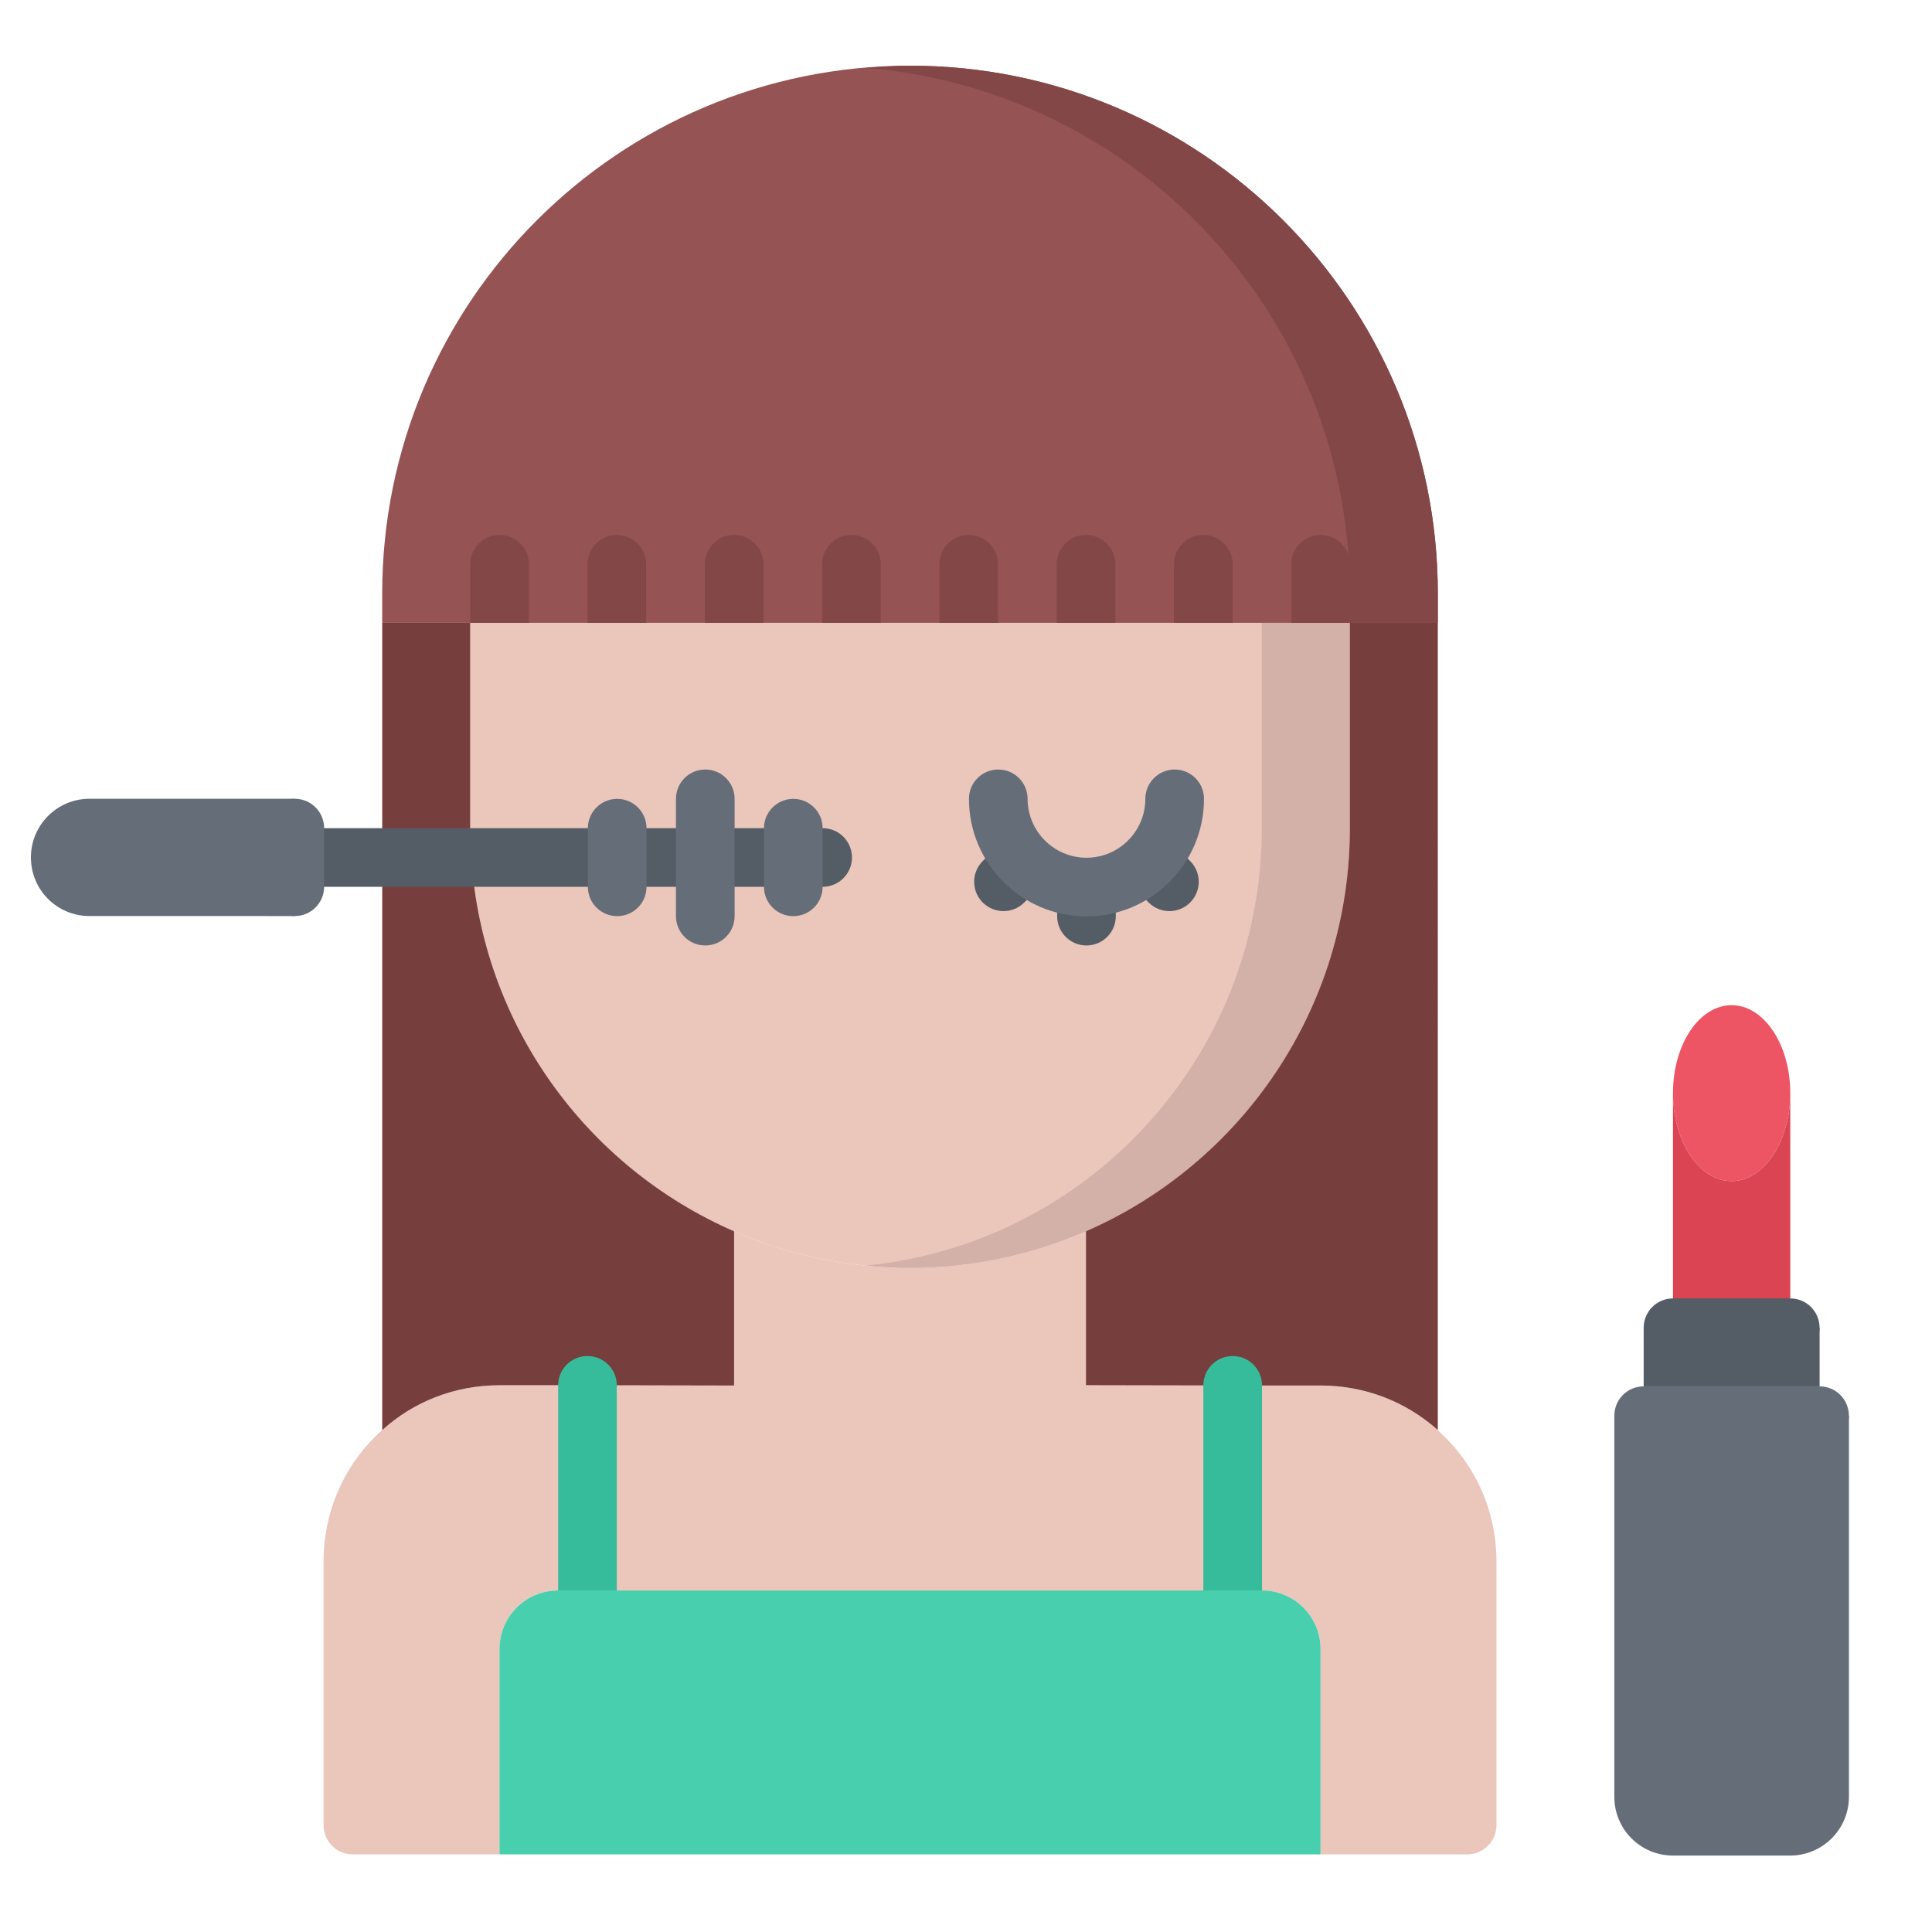
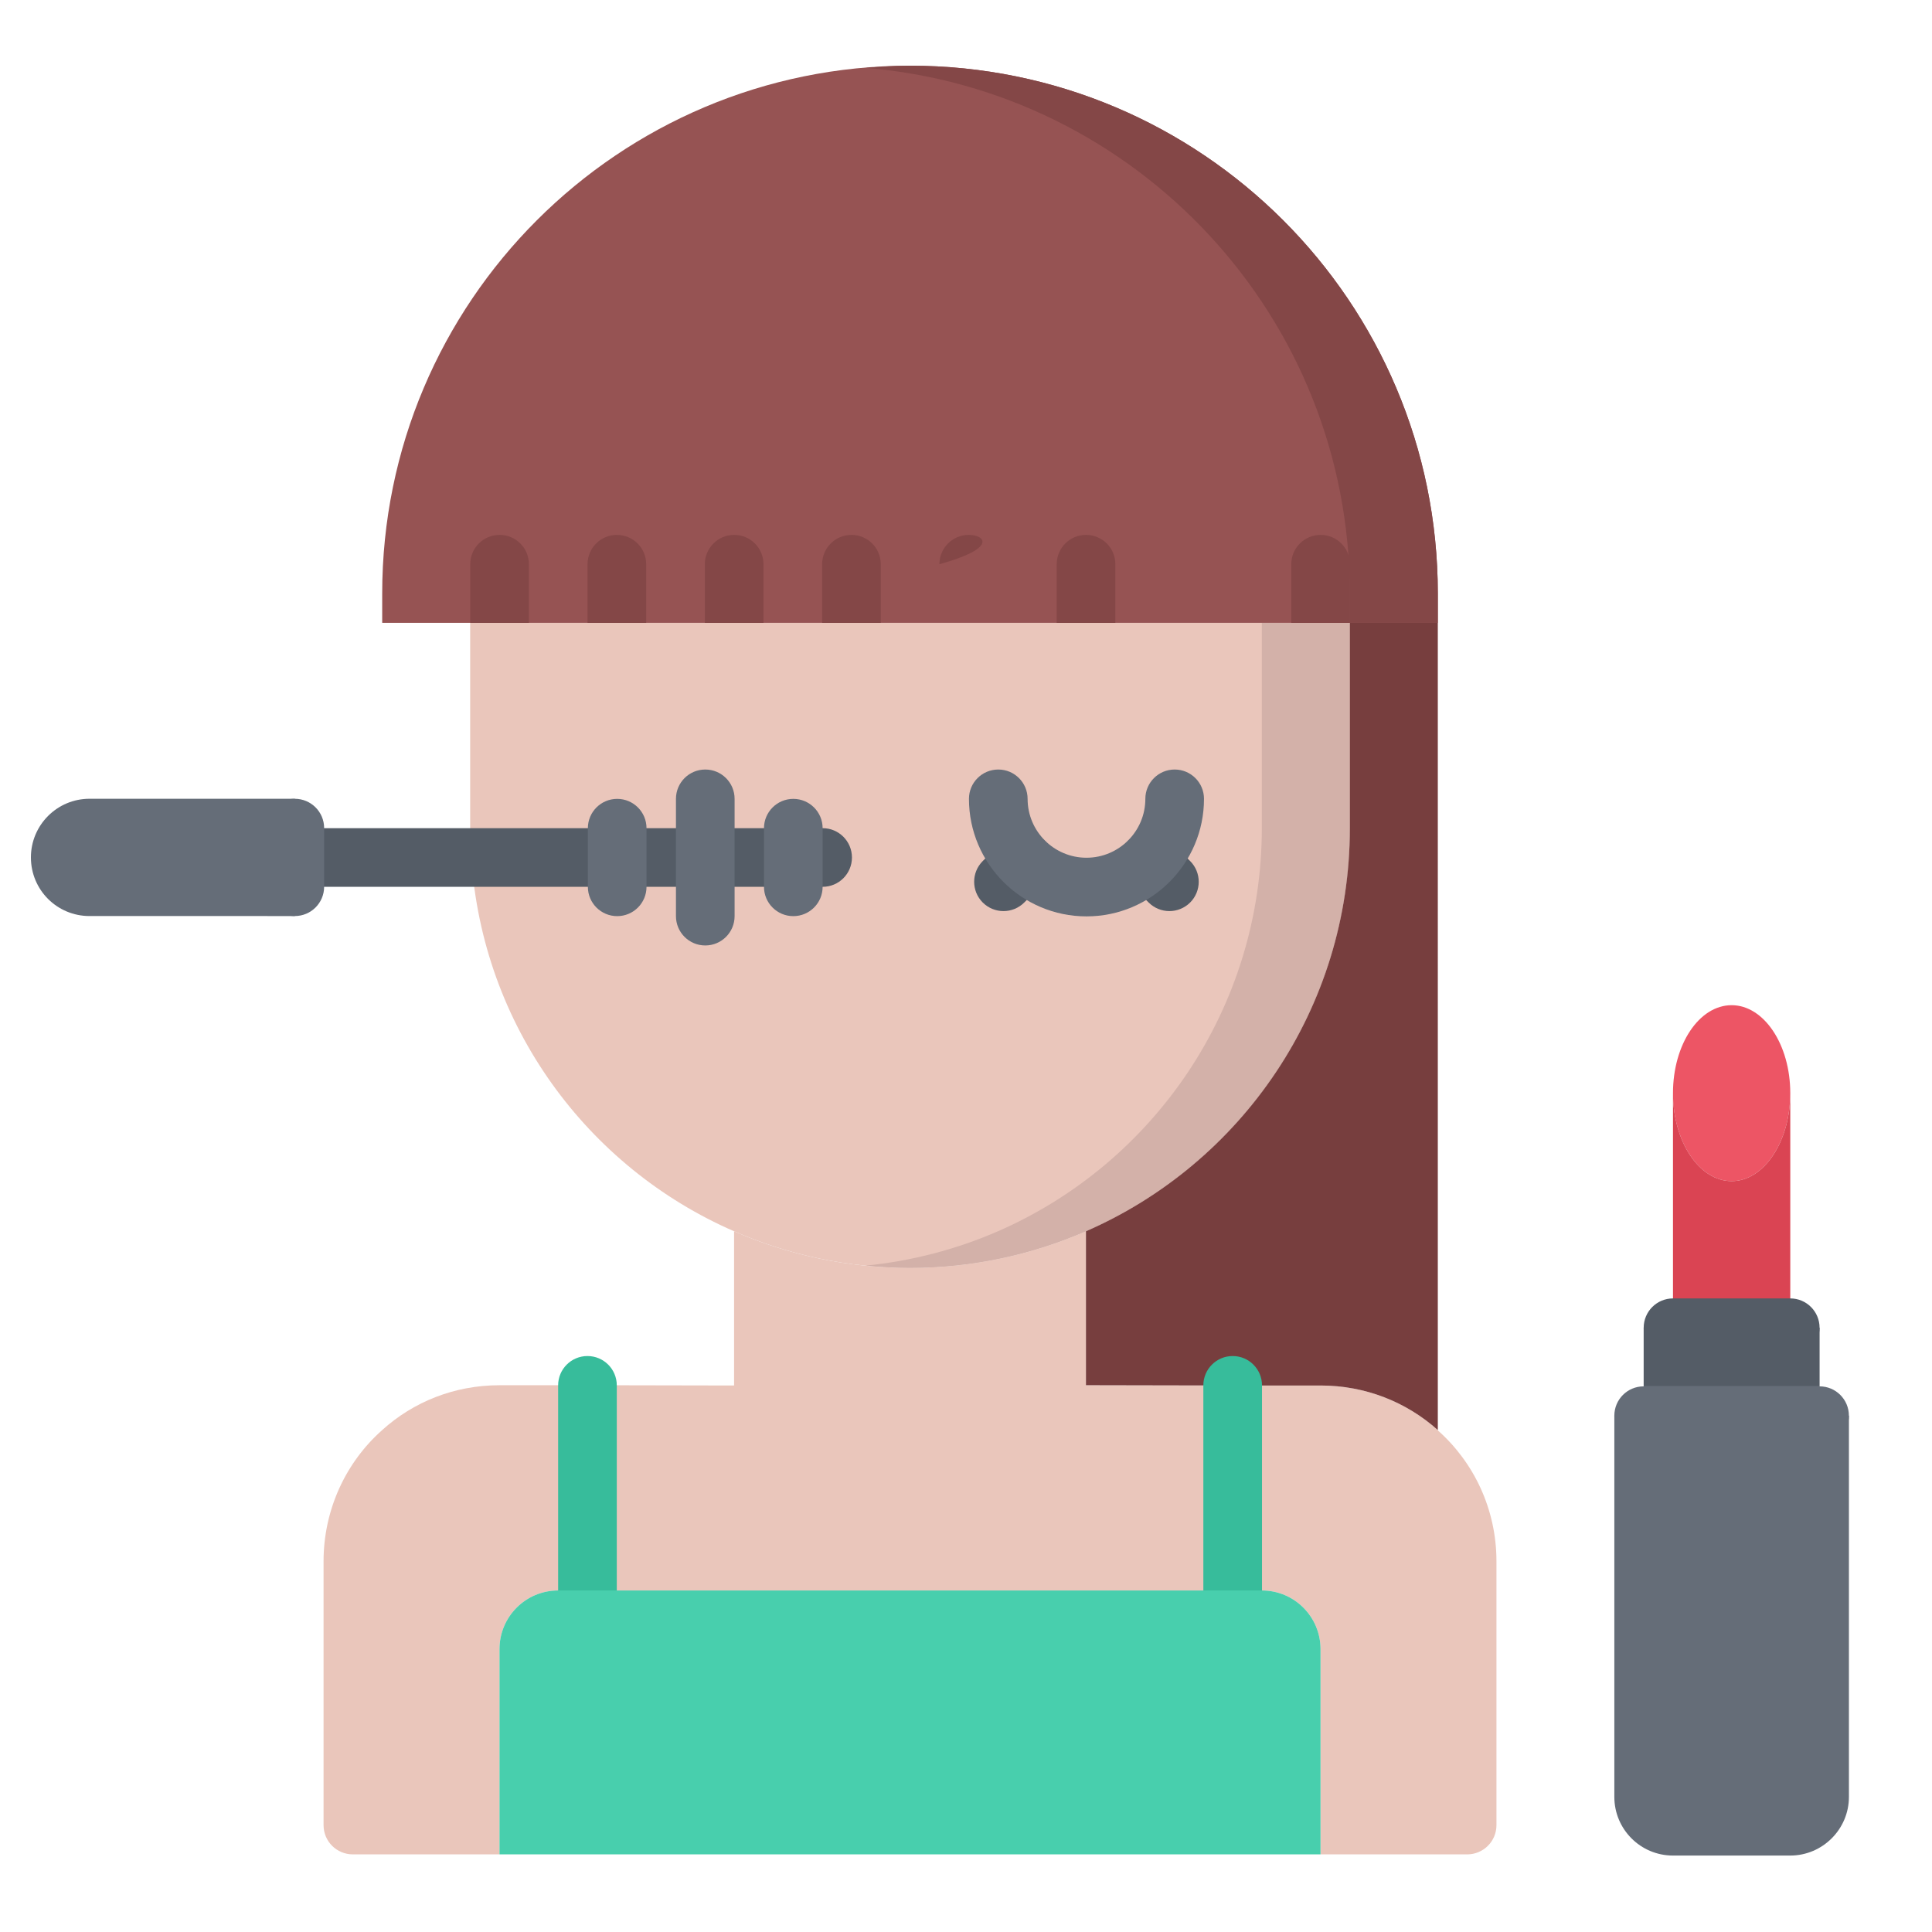
<svg xmlns="http://www.w3.org/2000/svg" version="1.1" id="Layer_1" x="0px" y="0px" width="60px" height="60px" viewBox="0 0 500 500" enable-background="new 0 0 500 500" xml:space="preserve">
  <path fill="#ED5565" d="M463.322,282.908c0,12.521-6.829,22.767-15.177,22.767c-8.415,0-15.178-10.245-15.178-22.767  c0-12.591,6.763-22.766,15.178-22.766C456.493,260.143,463.322,270.311,463.322,282.908z" />
  <path fill="#DA4453" d="M463.322,282.908v60.71h-30.354v-60.71c0,12.521,6.763,22.767,15.178,22.767  C456.493,305.675,463.322,295.43,463.322,282.908z" />
  <path fill="#545C66" d="M470.911,358.711v0.077h-45.532v-15.17h45.532V358.711z" />
  <path fill="#656D78" d="M478.5,366.385v98.653c0,8.355-6.829,15.177-15.178,15.177h-30.354c-8.415,0-15.178-6.821-15.178-15.177  v-98.653H478.5z" />
  <path fill="#EAC6BB" d="M387.283,404.099v68.224c0,4.25-3.424,7.589-7.588,7.589h-37.944V426.79c0-8.355-6.762-15.177-15.177-15.177  h-7.589v-53.047h22.766c11.68,0,22.304,4.32,30.355,11.534v0.078C381.44,378.449,387.283,390.592,387.283,404.099z" />
  <path fill="#EAC6BB" d="M152.034,358.566v53.047h-7.589c-8.422,0-15.177,6.821-15.177,15.177v53.121H91.324  c-4.18,0-7.588-3.339-7.588-7.589v-68.224c0-13.507,5.843-25.73,15.177-33.998c8.044-7.284,18.661-11.602,30.355-11.602h22.766  V358.566z" />
  <path fill="#EAC6BB" d="M318.985,358.566v53.047H152.034v-53.121l37.943,0.074v-39.915c13.888,6.069,29.284,9.485,45.532,9.485  c16.156,0,31.571-3.416,45.533-9.485v39.841L318.985,358.566z" />
  <path fill="#EAC6BB" d="M349.34,161.186v53.121c0,46.662-28.087,86.807-68.298,104.345c-13.962,6.069-29.377,9.485-45.533,9.485  c-16.248,0-31.644-3.416-45.532-9.485c-38.018-16.553-65.186-53.28-68.002-96.756c-0.219-2.505-0.296-5.01-0.296-7.588v-53.121  H349.34z" />
  <path fill="#D3B1A9" d="M341.751,161.186h-15.192v53.121c0,46.662-28.079,86.807-68.298,104.345  c-10.638,4.628-22.144,7.688-34.164,8.886c3.75,0.382,7.552,0.6,11.413,0.6c16.156,0,31.571-3.416,45.533-9.485  c40.211-17.538,68.298-57.683,68.298-104.345v-53.121H341.751z" />
-   <path fill="#773E3E" d="M121.982,221.895c-0.218-2.505-0.296-5.01-0.296-7.588v-53.121H98.92v208.915  c8.044-7.284,18.661-11.602,30.355-11.602h22.766l37.943,0.078v-39.919C151.967,302.106,124.799,265.378,121.982,221.895z" />
  <path fill="#773E3E" d="M349.34,161.186v53.121c0,46.662-28.087,86.807-68.298,104.345v39.841l37.943,0.074h22.766  c11.68,0,22.304,4.32,30.355,11.534V161.186H349.34z" />
  <path fill="#965353" d="M311.396,161.186h60.71v-7.589C372.106,78.166,310.934,17,235.509,17  C160.078,17,98.913,78.166,98.913,153.597v7.589H311.396z" />
  <path fill="#844747" d="M235.509,17c-3.854,0-7.633,0.259-11.398,0.571c70.088,5.803,125.214,64.434,125.214,136.026v7.589h22.781  v-7.589C372.106,78.166,310.94,17,235.509,17z" />
  <path fill="#37BC9B" d="M152.034,419.224c-4.198,0-7.589-3.391-7.589-7.589v-53.105c0-4.195,3.391-7.589,7.589-7.589  s7.588,3.394,7.588,7.589v53.105C159.622,415.833,156.232,419.224,152.034,419.224z" />
  <path fill="#37BC9B" d="M319.015,419.224c-4.194,0-7.589-3.391-7.589-7.589v-53.105c0-4.195,3.395-7.589,7.589-7.589  c4.198,0,7.589,3.394,7.589,7.589v53.105C326.604,415.833,323.213,419.224,319.015,419.224z" />
-   <path fill="#545C66" d="M281.179,244.684c-4.198,0-7.589-3.398-7.589-7.589v-7.474c0-4.191,3.391-7.589,7.589-7.589  c4.194,0,7.589,3.398,7.589,7.589v7.474C288.768,241.286,285.373,244.684,281.179,244.684z" />
  <path fill="#545C66" d="M302.641,235.791c-1.945,0-3.887-0.745-5.365-2.216l-5.292-5.292c-2.968-2.964-2.968-7.77,0-10.738  c2.969-2.964,7.764-2.957,10.731,0l5.291,5.292c2.965,2.968,2.965,7.77,0,10.738C306.523,235.046,304.582,235.791,302.641,235.791z" />
  <path fill="#545C66" d="M259.702,235.791c-1.941,0-3.895-0.745-5.373-2.223c-2.96-2.968-2.96-7.771,0.007-10.731l5.292-5.28  c2.965-2.96,7.771-2.968,10.738,0.007c2.957,2.964,2.957,7.771-0.011,10.727l-5.288,5.284  C263.589,235.046,261.644,235.791,259.702,235.791z" />
  <path fill="#545C66" d="M212.895,229.506H76.298c-4.198,0-7.589-3.397-7.589-7.588c0-4.187,3.391-7.589,7.589-7.589h136.597  c4.198,0,7.589,3.402,7.589,7.589C220.484,226.108,217.093,229.506,212.895,229.506z" />
  <path fill="#656D78" d="M205.307,237.095c-4.198,0-7.589-3.398-7.589-7.589v-15.17c0-4.187,3.391-7.588,7.589-7.588  s7.588,3.401,7.588,7.588v15.17C212.895,233.697,209.505,237.095,205.307,237.095z" />
  <path fill="#656D78" d="M182.525,244.684c-4.198,0-7.588-3.398-7.588-7.589V206.74c0-4.187,3.39-7.588,7.588-7.588  c4.195,0,7.589,3.401,7.589,7.588v30.355C190.114,241.293,186.72,244.684,182.525,244.684z" />
  <path fill="#656D78" d="M159.729,237.095c-4.198,0-7.588-3.398-7.588-7.589v-15.17c0-4.187,3.39-7.588,7.588-7.588  c4.195,0,7.589,3.401,7.589,7.588v15.17C167.318,233.697,163.924,237.095,159.729,237.095z" />
  <path fill="#48CFAD" d="M326.574,411.613c8.415,0,15.177,6.821,15.177,15.177v53.121H129.268V426.79  c0-8.355,6.755-15.177,15.177-15.177H326.574z" />
  <path fill="#656D78" d="M281.179,237.158c-16.771,0-30.414-13.647-30.414-30.418c0-4.187,3.391-7.588,7.589-7.588  c4.194,0,7.589,3.401,7.589,7.588c0,8.4,6.829,15.241,15.236,15.241s15.236-6.84,15.236-15.241c0-4.187,3.395-7.588,7.589-7.588  c4.198,0,7.589,3.401,7.589,7.588C311.593,223.511,297.949,237.158,281.179,237.158z" />
  <g>
    <path fill="#844747" d="M341.773,138.427c-4.194,0-7.589,3.401-7.589,7.589v15.177h15.178v-15.177   C349.362,141.828,345.972,138.427,341.773,138.427z" />
-     <path fill="#844747" d="M311.419,138.427c-4.194,0-7.589,3.401-7.589,7.589v15.177h15.178v-15.177   C319.008,141.828,315.617,138.427,311.419,138.427z" />
    <path fill="#844747" d="M281.063,138.427c-4.194,0-7.588,3.401-7.588,7.589v15.177h15.177v-15.177   C288.652,141.828,285.262,138.427,281.063,138.427z" />
-     <path fill="#844747" d="M250.709,138.427c-4.194,0-7.589,3.401-7.589,7.589v15.177h15.178v-15.177   C258.298,141.828,254.907,138.427,250.709,138.427z" />
+     <path fill="#844747" d="M250.709,138.427c-4.194,0-7.589,3.401-7.589,7.589v15.177v-15.177   C258.298,141.828,254.907,138.427,250.709,138.427z" />
    <path fill="#844747" d="M220.354,138.427c-4.194,0-7.588,3.401-7.588,7.589v15.177h15.177v-15.177   C227.943,141.828,224.552,138.427,220.354,138.427z" />
    <path fill="#844747" d="M190,138.427c-4.195,0-7.589,3.401-7.589,7.589v15.177h15.177v-15.177   C197.588,141.828,194.198,138.427,190,138.427z" />
    <path fill="#844747" d="M159.645,138.427c-4.194,0-7.589,3.401-7.589,7.589v15.177h15.178v-15.177   C167.233,141.828,163.843,138.427,159.645,138.427z" />
    <path fill="#844747" d="M129.29,138.427c-4.194,0-7.588,3.401-7.588,7.589v15.177h15.177v-15.177   C136.878,141.828,133.488,138.427,129.29,138.427z" />
  </g>
  <path fill="#656D78" d="M76.298,221.895v15.178H23.177C14.762,237.073,8,230.31,8,221.895c0-8.355,6.762-15.177,15.177-15.177  h53.121V221.895z" />
  <path fill="#656D78" d="M76.298,237.073c-4.198,0-7.589-3.402-7.589-7.589v-15.17c0-4.187,3.391-7.589,7.589-7.589  s7.589,3.402,7.589,7.589v15.17C83.887,233.671,80.497,237.073,76.298,237.073z" />
  <path fill="#545C66" d="M463.315,351.207h-30.34c-4.195,0-7.589-3.395-7.589-7.589c0-4.198,3.394-7.589,7.589-7.589h30.34  c4.194,0,7.589,3.391,7.589,7.589C470.904,347.813,467.51,351.207,463.315,351.207z" />
  <path fill="#656D78" d="M470.904,373.966h-45.525c-4.198,0-7.589-3.395-7.589-7.589c0-4.198,3.391-7.589,7.589-7.589h45.525  c4.194,0,7.588,3.391,7.588,7.589C478.492,370.571,475.099,373.966,470.904,373.966z" />
</svg>